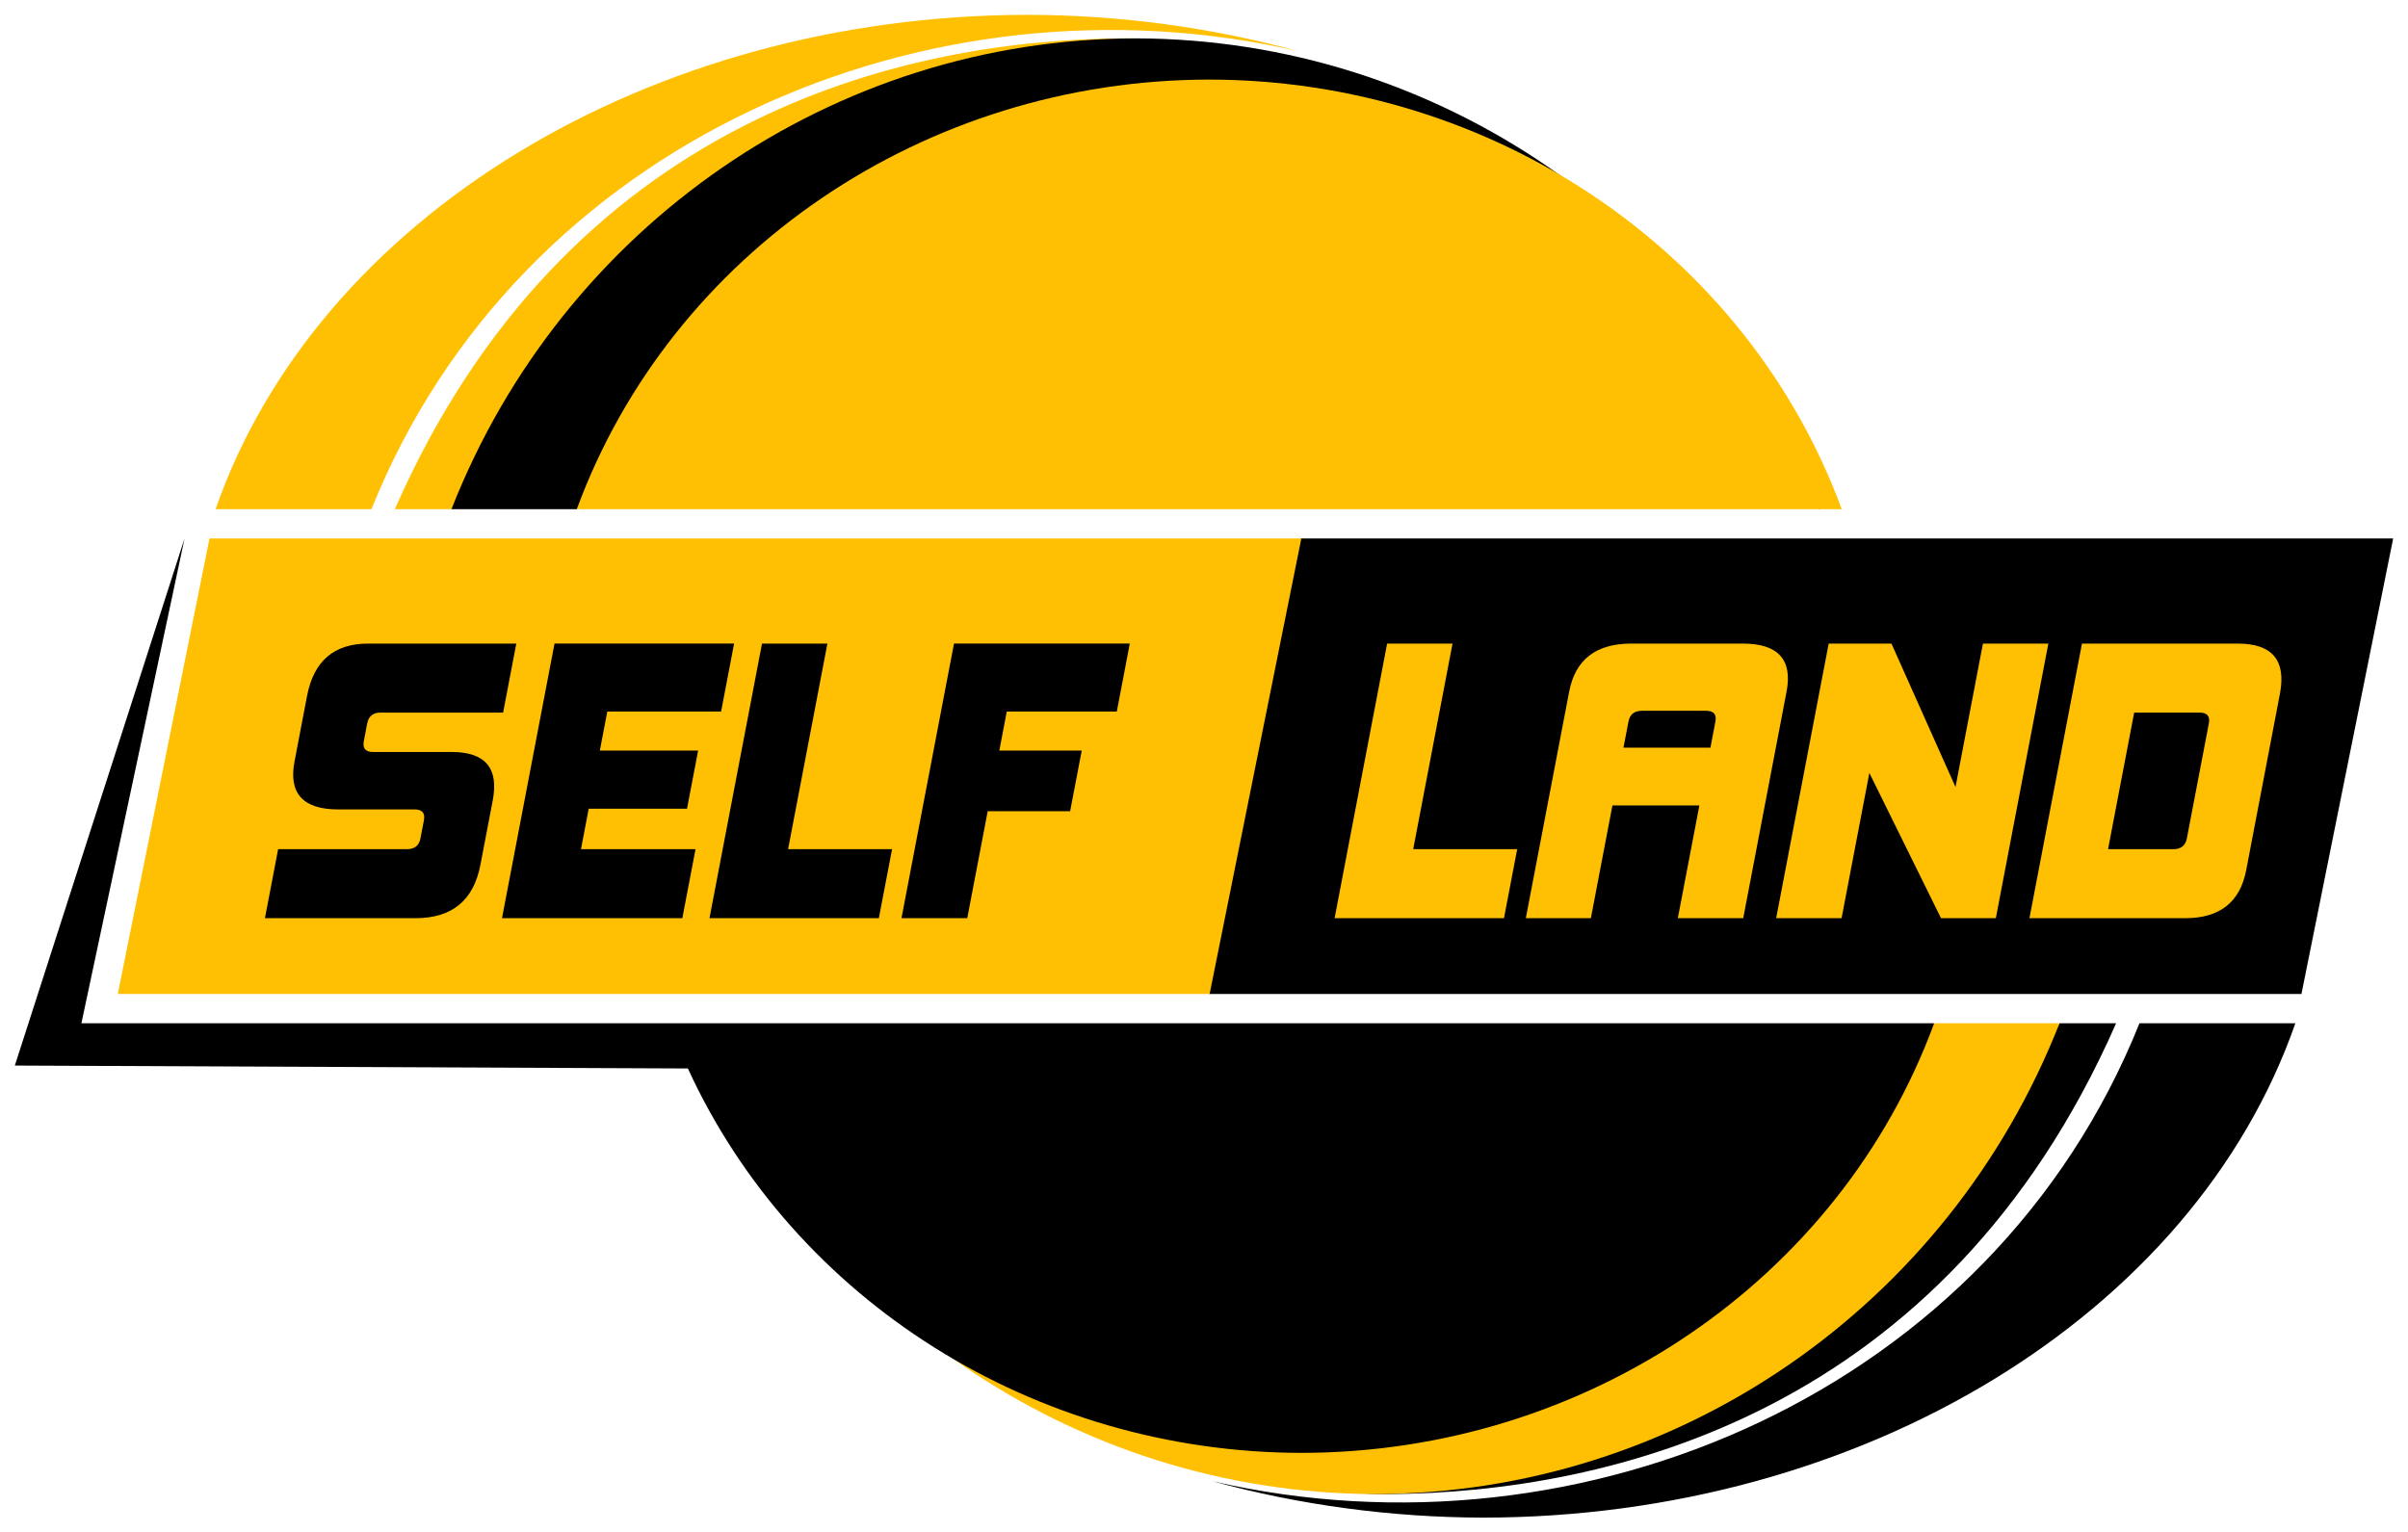
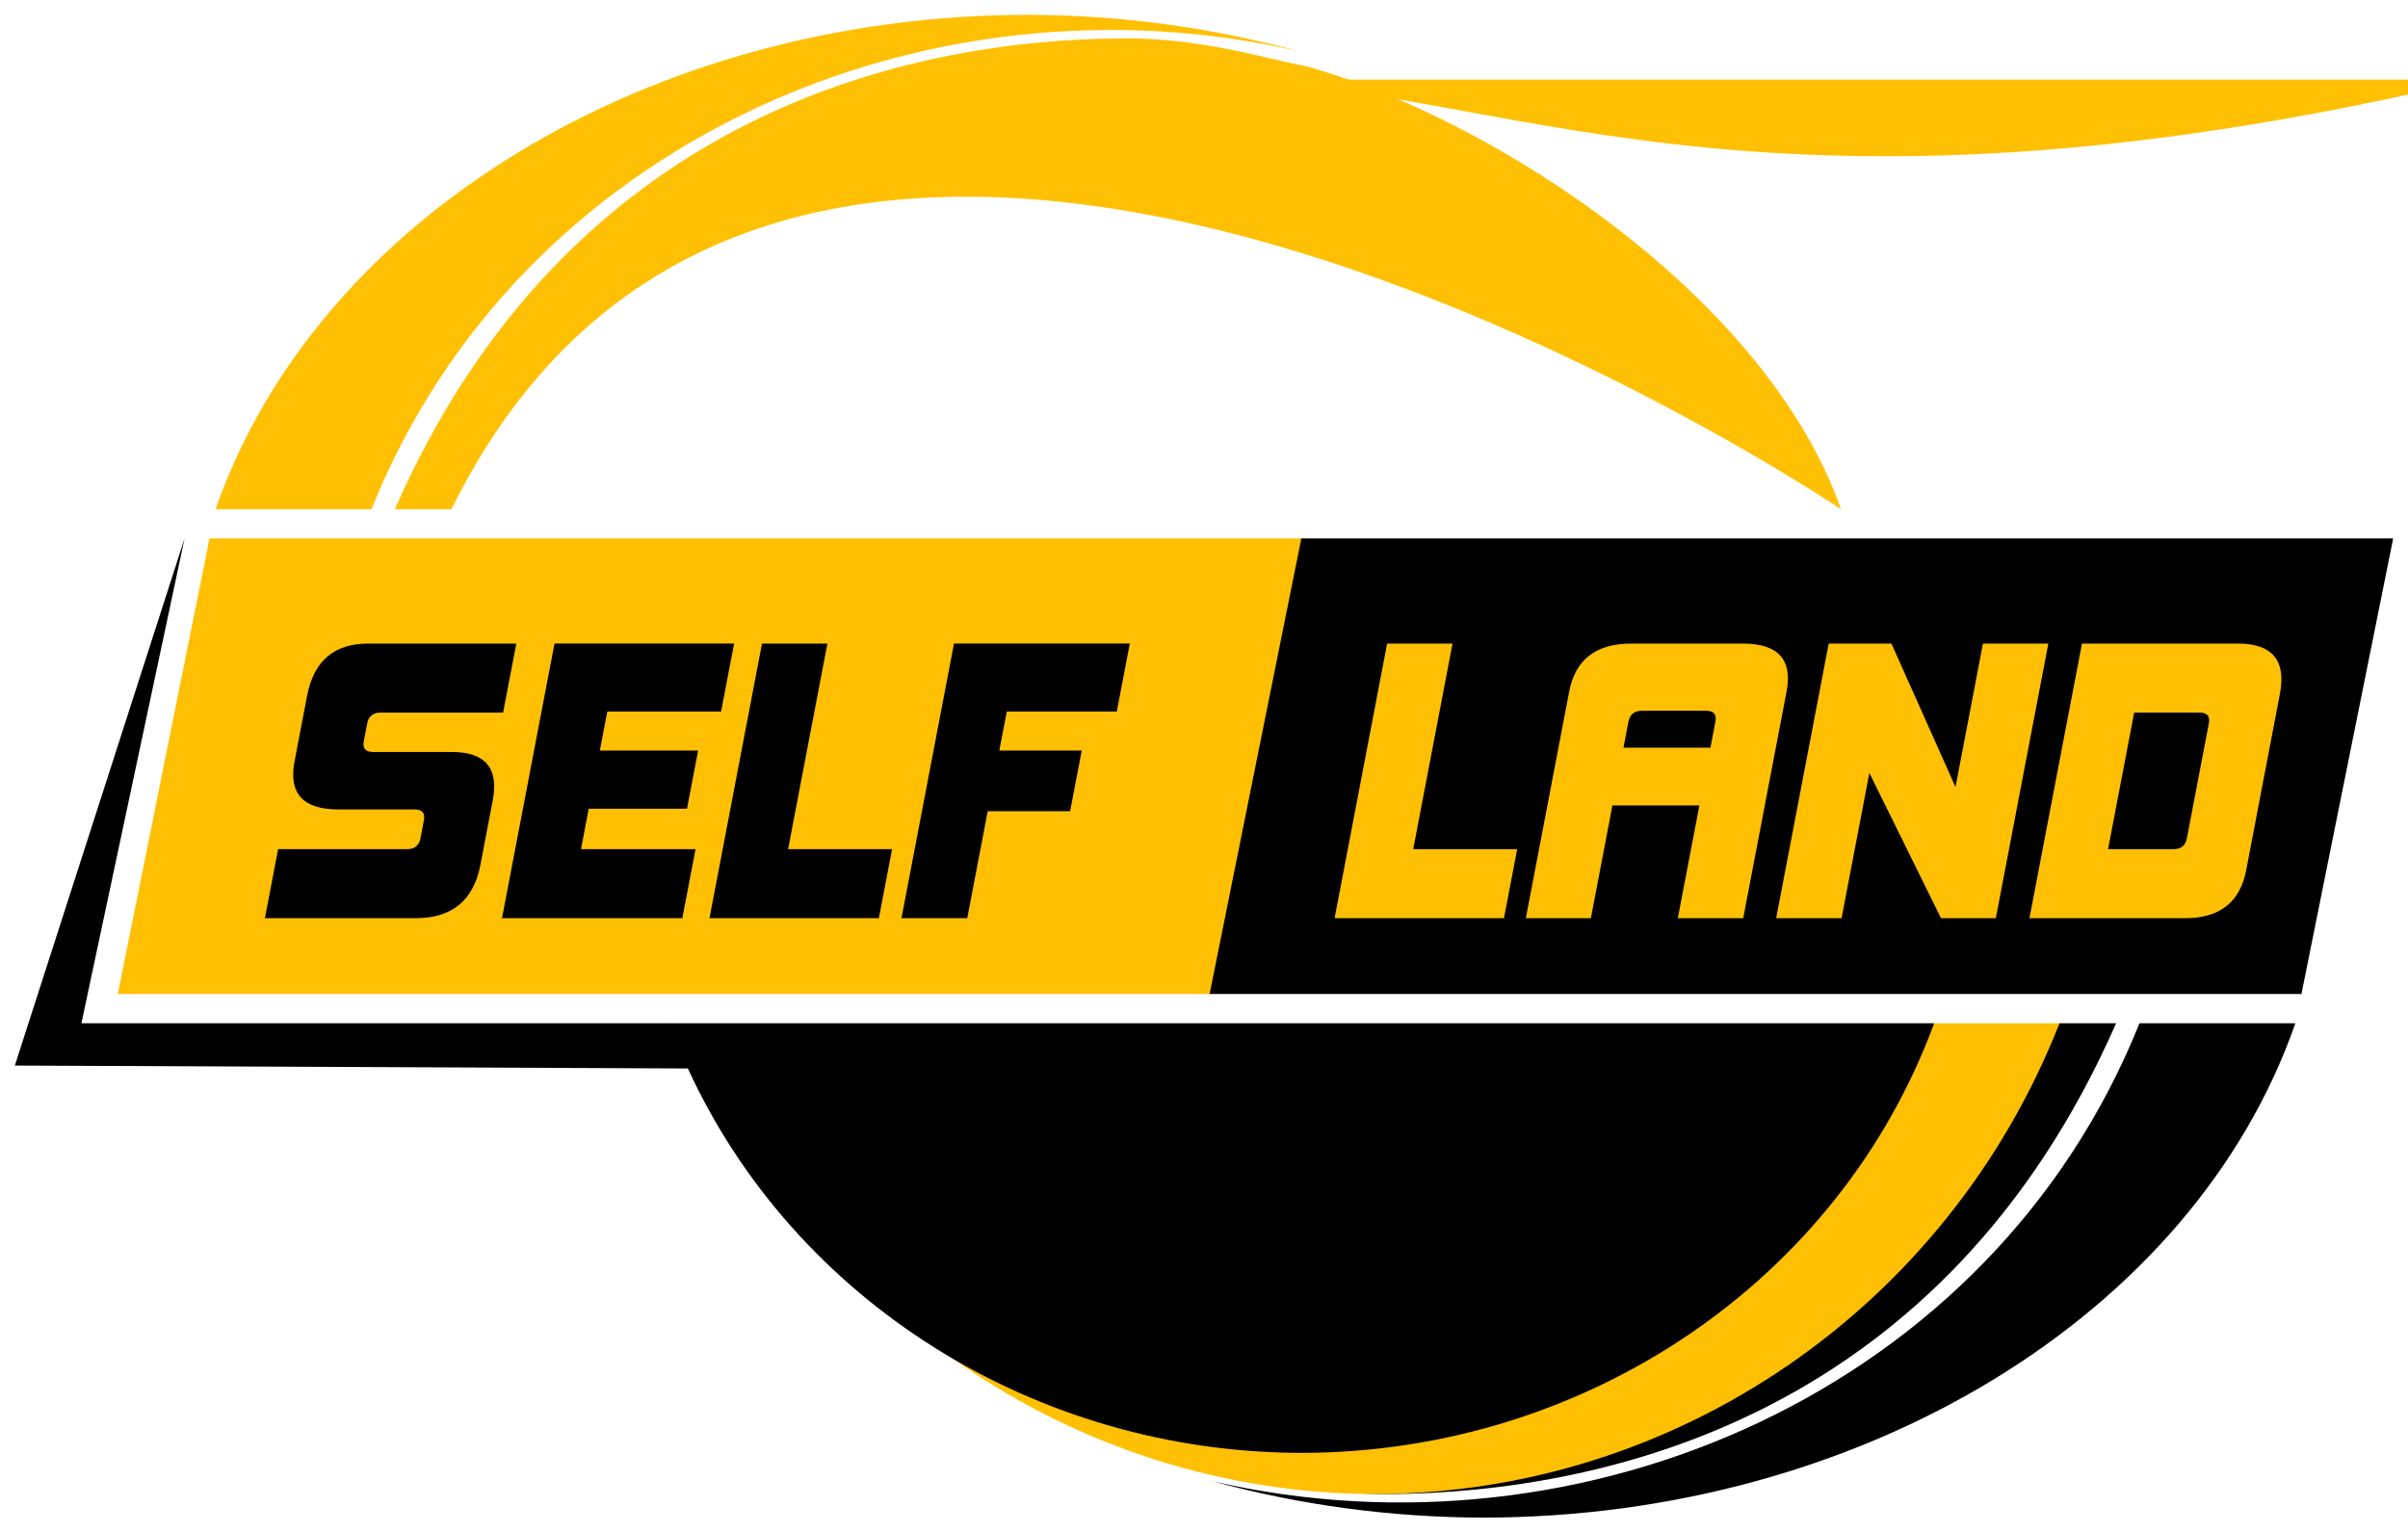
<svg xmlns="http://www.w3.org/2000/svg" xmlns:ns1="http://www.inkscape.org/namespaces/inkscape" xmlns:ns2="http://sodipodi.sourceforge.net/DTD/sodipodi-0.dtd" id="svg2" version="1.1" ns1:version="0.91 r13725" width="324.813mm" height="206.771mm" viewBox="0 0 1150.911 732.654" ns2:docname="Self-Land (Current Version).svg">
  <title id="title3350">Self-Land Logo Version 2</title>
  <defs id="defs6" />
  <ns2:namedview pagecolor="#ffffff" bordercolor="#666666" borderopacity="1" objecttolerance="10" gridtolerance="10" guidetolerance="10" ns1:pageopacity="0" ns1:pageshadow="2" ns1:window-width="1738" ns1:window-height="938" id="namedview4" showgrid="false" ns1:zoom="0.70710678" ns1:cx="588.96404" ns1:cy="460.94386" ns1:window-x="23" ns1:window-y="7" ns1:window-maximized="0" ns1:current-layer="svg2" fit-margin-top="2" fit-margin-left="2" fit-margin-right="2" fit-margin-bottom="2" units="mm" />
  <path style="opacity:1;fill:#000000;fill-opacity:1;stroke:none;stroke-width:4.4;stroke-miterlimit:4;stroke-dasharray:none;stroke-opacity:1" d="m 621.98,257.435 c 9.337,0 521.844,0 521.844,0 l -43.841,217.789 c 0,0 -511.171,0 -521.845,0 -10.674,0 34.505,-217.789 43.841,-217.789 z" id="rect4311-6" ns1:connector-curvature="0" ns2:nodetypes="zcczz" />
  <path style="opacity:1;fill:#ffc003;fill-opacity:1;stroke:none;stroke-width:4.4;stroke-miterlimit:4;stroke-dasharray:none;stroke-opacity:1" d="M 491.27,7.087 C 310.353,7.236 151.675,103.834 103.038,243.428 l 74.508,0 C 248.118,67.498 443.629,-16.293 620.598,24.493 578.962,13.08 535.276,7.2 491.27,7.087 Z M 536.466,18.337 C 430.295,18.999 270.617,56.989 188.71,243.428 l 27.066,-4.9e-4 c 165.939,-336.11 664.113,4.9e-4 664.113,4.9e-4 C 844.523,142.517 715.971,57.834 625.105,31.852 604.475,28.009 574.545,18.099 536.466,18.337 Z" id="path4138" ns1:connector-curvature="0" ns2:nodetypes="cccccsccccs" />
-   <path style="opacity:1;fill:#000000;fill-opacity:1;stroke:none;stroke-width:4.4;stroke-miterlimit:4;stroke-dasharray:none;stroke-opacity:1" d="M 542.931,18.342 C 398.656,18.592 269.077,107.743 215.776,243.428 l 59.906,0 c 176.891,-205.061 594.147,4.9e-4 594.147,4.9e-4 C 816.562,107.831 687.111,18.698 542.931,18.342 Z" id="path4138-4-7" ns1:connector-curvature="0" ns2:nodetypes="ccccc" />
-   <path style="opacity:1;fill:#ffc003;fill-opacity:1;stroke:none;stroke-width:4.4;stroke-miterlimit:4;stroke-dasharray:none;stroke-opacity:1" d="M 577.95,38.044 C 442,38.209 320.906,120.489 275.682,243.428 l 604.575,4.9e-4 C 835.028,120.476 713.914,38.193 577.95,38.044 Z" id="path4138-4" ns1:connector-curvature="0" ns2:nodetypes="cccc" />
+   <path style="opacity:1;fill:#ffc003;fill-opacity:1;stroke:none;stroke-width:4.4;stroke-miterlimit:4;stroke-dasharray:none;stroke-opacity:1" d="M 577.95,38.044 l 604.575,4.9e-4 C 835.028,120.476 713.914,38.193 577.95,38.044 Z" id="path4138-4" ns1:connector-curvature="0" ns2:nodetypes="cccc" />
  <path style="opacity:1;fill:#000000;fill-opacity:1;stroke:none;stroke-width:4.4;stroke-miterlimit:4;stroke-dasharray:none;stroke-opacity:1" d="m 708.841,725.568 c 180.917,-0.15 339.595,-96.747 388.232,-236.342 l -74.508,0 c -70.572,175.93 -266.083,259.722 -443.053,218.936 41.636,11.413 85.322,17.292 129.328,17.406 z m -45.195,-11.25 c 106.171,-0.663 265.849,-38.652 347.756,-225.092 l -27.066,5e-4 c -165.939,336.11 -664.113,-5e-4 -664.113,-5e-4 35.366,100.912 163.918,185.594 254.784,211.577 20.63,3.843 50.56,13.753 88.639,13.515 z" id="path4138-1" ns1:connector-curvature="0" ns2:nodetypes="cccccsccccs" />
  <path style="opacity:1;fill:#ffc003;fill-opacity:1;stroke:none;stroke-width:4.4;stroke-miterlimit:4;stroke-dasharray:none;stroke-opacity:1" d="m 657.181,714.312 c 144.274,-0.249 273.853,-89.4 327.154,-225.085 l -59.906,0 c -176.891,205.061 -594.147,-5e-4 -594.147,-5e-4 53.267,135.597 182.717,224.731 326.898,225.086 z" id="path4138-4-7-7" ns1:connector-curvature="0" ns2:nodetypes="ccccc" />
  <path style="opacity:1;fill:#000000;fill-opacity:1;stroke:none;stroke-width:4.4;stroke-miterlimit:4;stroke-dasharray:none;stroke-opacity:1" d="m 88.204,257.435 -81.117,252.002 321.689,1.395 c 50.851,110.888 165.55,183.639 293.385,183.779 135.95,-0.165 257.046,-82.446 302.27,-205.385 l -885.523,0 z" id="path4138-4-9-0" ns1:connector-curvature="0" ns2:nodetypes="ccccccc" />
  <path style="opacity:1;fill:#ffc003;fill-opacity:1;stroke:none;stroke-width:4.4;stroke-miterlimit:4;stroke-dasharray:none;stroke-opacity:1" d="m 100.134,257.435 521.845,-3.1e-4 -43.841,217.789 -521.845,0 z" id="rect4311" ns1:connector-curvature="0" ns2:nodetypes="ccccc" />
  <g transform="matrix(1.023,0,-0.187,0.978,-17.245,-539.613)" style="font-style:normal;font-variant:normal;font-weight:900;font-stretch:normal;font-size:176.635px;line-height:125%;font-family:Kimberley;-inkscape-font-specification:'Kimberley Heavy';letter-spacing:0px;word-spacing:0px;fill:#000000;fill-opacity:1;stroke:none;stroke-width:1px;stroke-linecap:butt;stroke-linejoin:miter;stroke-opacity:1" id="text4329">
    <path d="m 393.841,1000.608 c 17.134,0 25.612,-8.655 25.612,-26.142 l 0,-31.441 c 0,-15.72 -7.772,-23.669 -23.492,-23.669 l -36.74,0 c -3.533,0 -5.299,-1.766 -5.299,-5.299 l 0,-8.655 c 0,-3.533 1.766,-5.299 5.299,-5.299 l 57.23,0 0,-33.737 -69.241,0 c -15.897,0 -23.846,8.478 -23.846,25.612 l 0,31.971 c 0,15.72 8.302,23.492 24.729,23.492 l 35.68,0 c 3.533,0 5.299,1.766 5.299,5.299 l 0,8.832 c 0,3.533 -1.766,5.299 -5.299,5.299 l -60.232,0 0,33.737 70.301,0 z" id="path4371" ns1:connector-curvature="0" />
    <path d="m 518.554,1000.608 0,-33.737 -53.52,0 0,-19.783 45.925,0 0,-28.438 -45.925,0 0,-19.077 53.167,0 0,-33.207 -83.902,0 0,134.242 84.255,0 z" id="path4373" ns1:connector-curvature="0" />
    <path d="m 610.374,1000.608 0,-33.737 -48.575,0 0,-100.505 -30.558,0 0,134.242 79.132,0 z" id="path4375" ns1:connector-curvature="0" />
    <path d="m 651.673,1000.608 0,-52.284 38.506,0 0,-29.675 -38.506,0 0,-19.077 51.401,0 0,-33.207 -82.135,0 0,134.242 30.734,0 z" id="path4377" ns1:connector-curvature="0" />
  </g>
  <g transform="matrix(1.023,0,-0.187,0.978,-17.245,-539.613)" style="font-style:normal;font-variant:normal;font-weight:900;font-stretch:normal;font-size:176.635px;line-height:125%;font-family:Kimberley;-inkscape-font-specification:'Kimberley Heavy';letter-spacing:0px;word-spacing:0px;fill:#ffc003;fill-opacity:1;stroke:none;stroke-width:1px;stroke-linecap:butt;stroke-linejoin:miter;stroke-opacity:1" id="text4329-7">
    <path d="m 902.435,1000.608 0,-33.737 -48.575,0 0,-100.505 -30.558,0 0,134.242 79.132,0 z" id="path4380" ns1:connector-curvature="0" />
    <path d="m 1014.212,1000.608 0,-110.75 c 0,-15.72 -8.302,-23.492 -24.729,-23.492 l -52.107,0 c -16.427,0 -24.729,7.772 -24.729,23.492 l 0,110.75 30.381,0 0,-55.11 40.626,0 0,55.11 30.558,0 z m -30.558,-83.372 -40.626,0 0,-12.718 c 0,-3.533 1.766,-5.299 5.299,-5.299 l 30.028,0 c 3.533,0 5.299,1.766 5.299,5.299 l 0,12.718 z" id="path4382" ns1:connector-curvature="0" />
    <path d="m 1132.231,1000.608 0,-134.242 -30.558,0 0,70.124 -42.746,-70.124 -29.321,0 0,134.242 30.558,0 0,-71.007 46.455,71.007 25.612,0 z" id="path4384" ns1:connector-curvature="0" />
    <path d="m 1220.712,1000.608 c 16.074,0 24.199,-7.772 24.199,-23.492 l 0,-86.198 c 0,-16.427 -8.125,-24.552 -24.199,-24.552 l -72.774,0 0,134.242 72.774,0 z m -6.359,-39.036 c 0,3.533 -1.766,5.299 -5.299,5.299 l -30.558,0 0,-66.768 30.558,0 c 3.533,0 5.299,1.766 5.299,5.299 l 0,56.17 z" id="path4386" ns1:connector-curvature="0" />
  </g>
</svg>